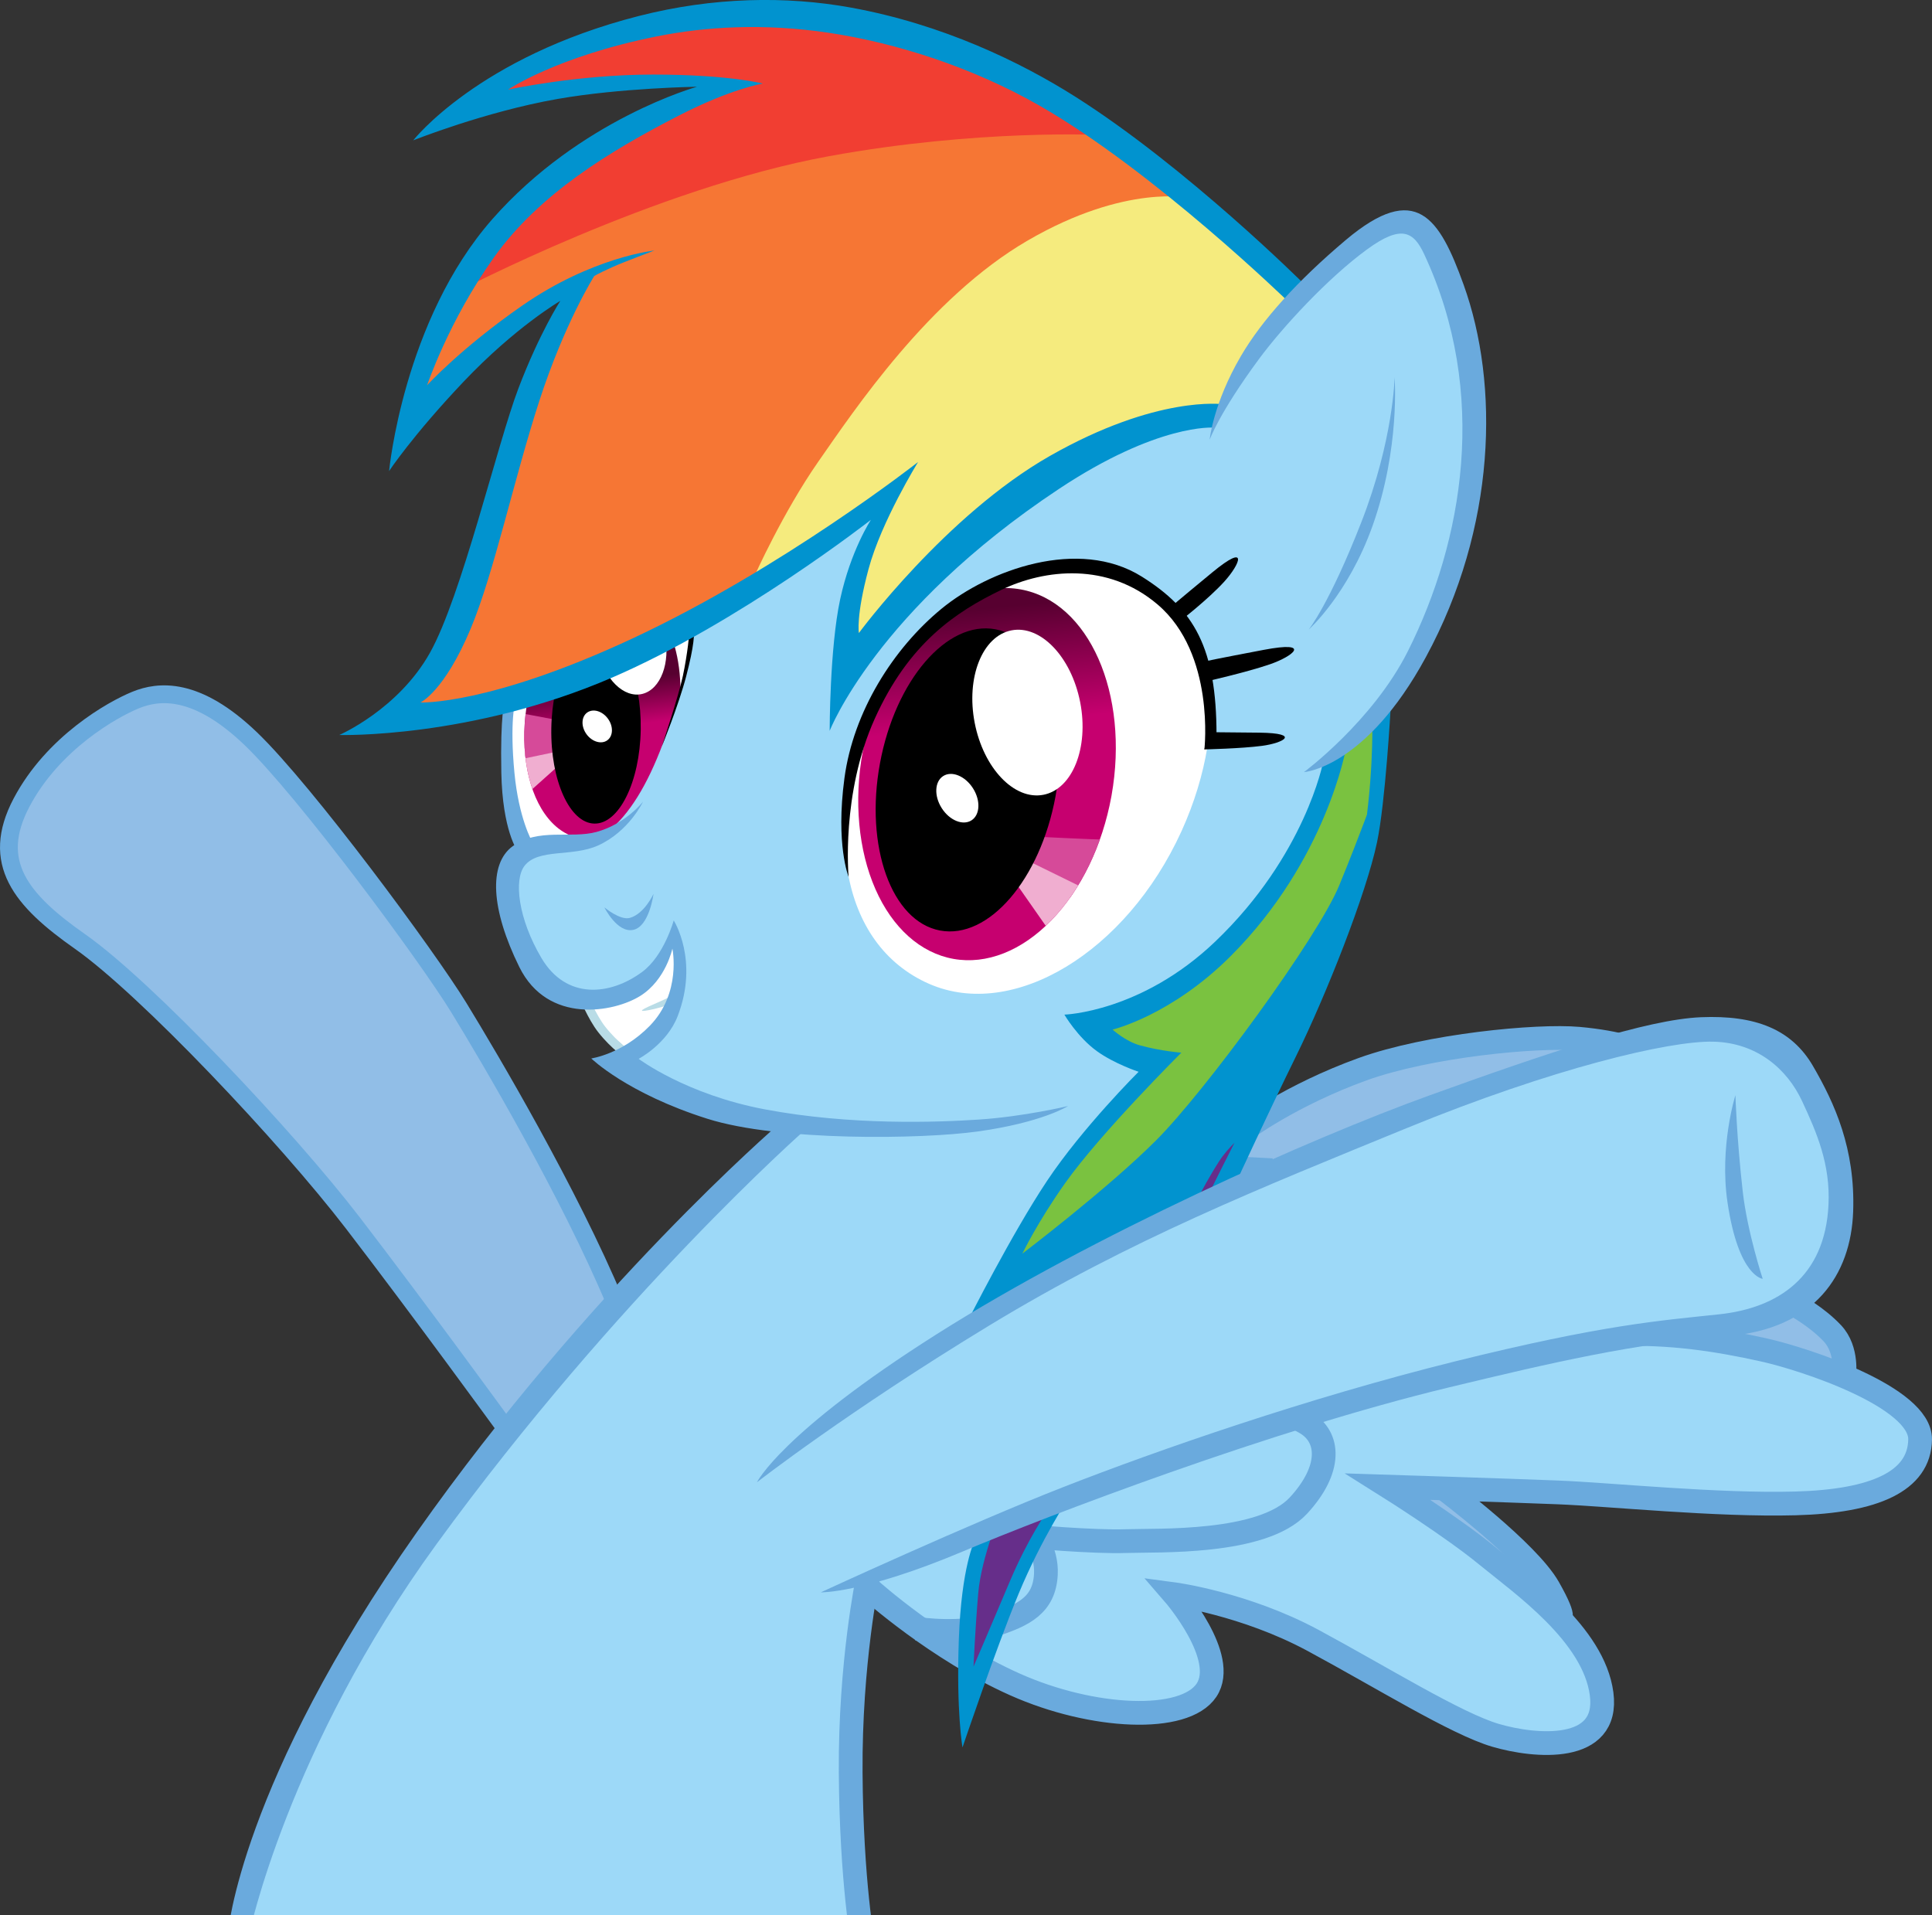
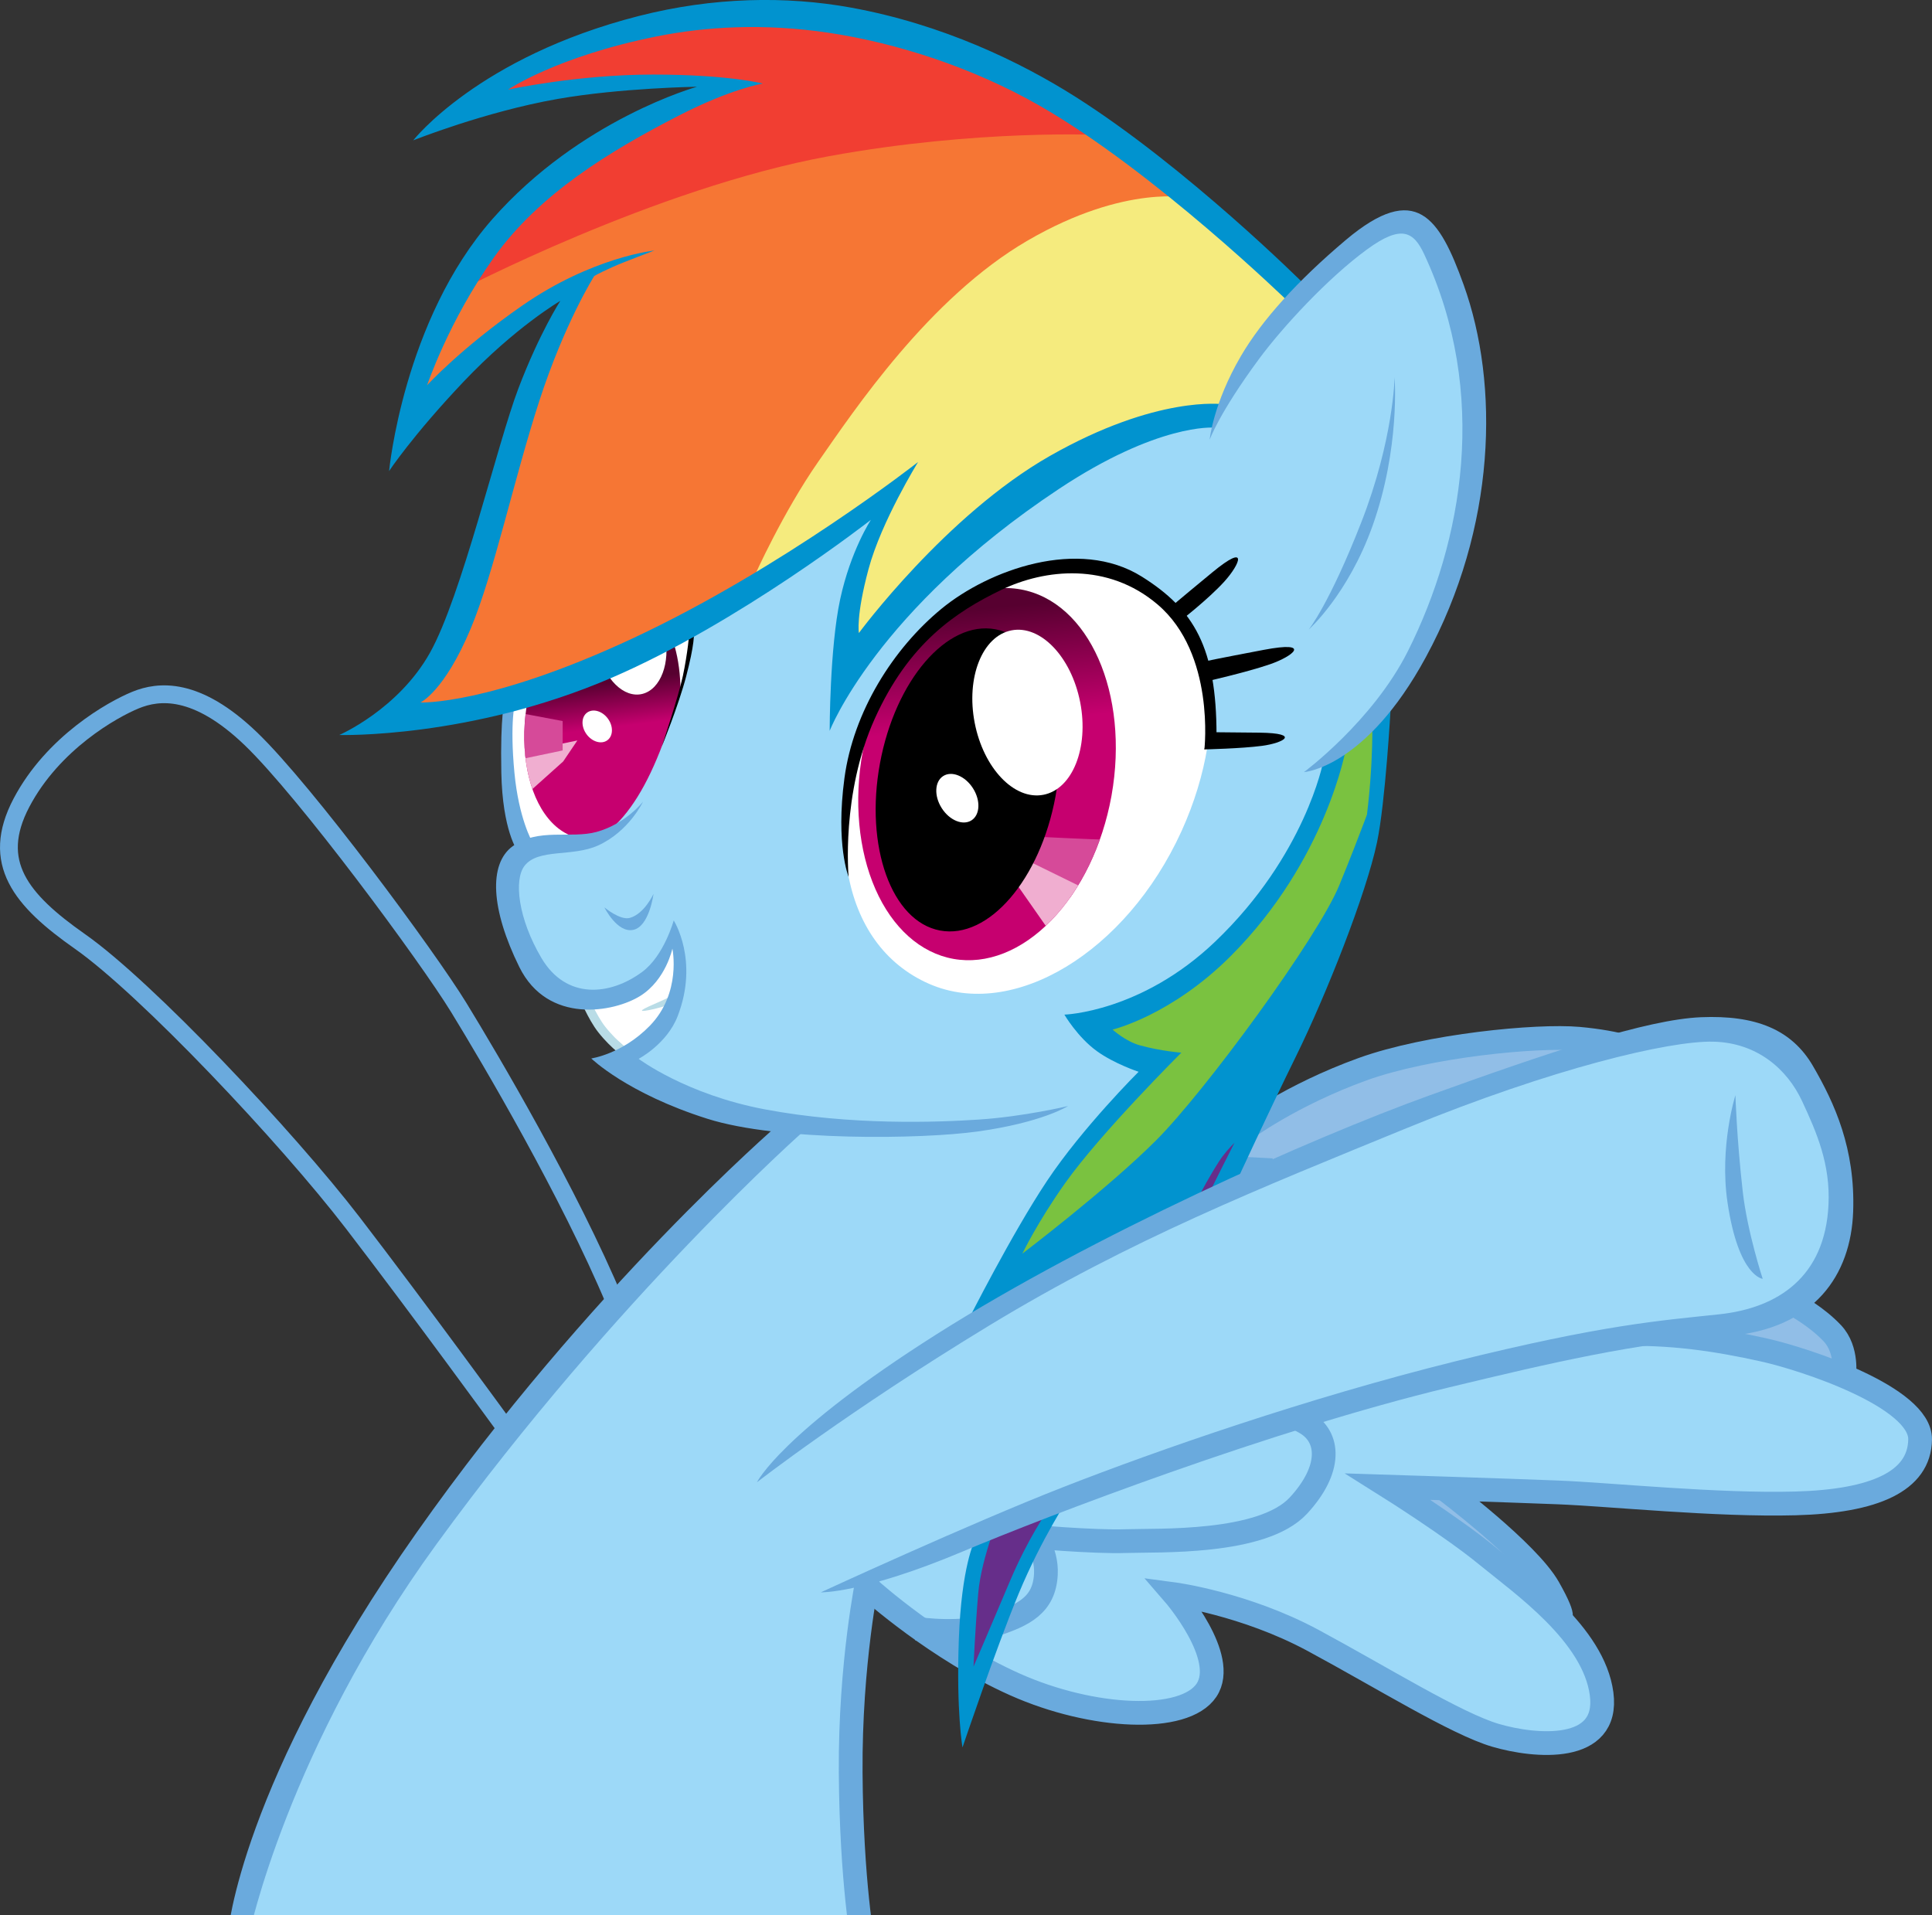
<svg xmlns="http://www.w3.org/2000/svg" xmlns:ns1="http://sodipodi.sourceforge.net/DTD/sodipodi-0.dtd" xmlns:ns2="http://www.inkscape.org/namespaces/inkscape" xmlns:xlink="http://www.w3.org/1999/xlink" id="svg2" ns1:docname="Hugs.svg" ns2:export-filename="C:\Users\cthulhuandyou\Ponies\Vectors\Dashie\Hugs.png" height="3171.2" width="3199.1" ns2:export-xdpi="90" version="1.1" ns2:export-ydpi="90" ns2:version="0.48.3.1 r9886">
  <rect width="100%" height="100%" fill="#333333" stroke="none" />
  <defs id="defs4">
    <linearGradient id="linearGradient3843">
      <stop id="stop3845" stop-color="#c6006f" offset="0" />
      <stop id="stop3847" stop-color="#570030" offset="1" />
    </linearGradient>
    <linearGradient id="linearGradient3857" y2="448.66" xlink:href="#linearGradient3843" gradientUnits="userSpaceOnUse" x2="458.22" y1="461.9" x1="462.46" ns2:collect="always" />
    <clipPath id="clipPath3939" clipPathUnits="userSpaceOnUse">
      <path id="path3941" ns1:rx="23.864853" ns1:ry="38.614143" ns1:type="arc" d="m486.49 457.26a23.865 38.614 0 1 1 -0 -0.153" ns1:open="true" transform="matrix(1.052 .21 -.204 1.084 69.688 -152.33)" ns1:cy="457.255" ns1:cx="462.6246" fill="url(#linearGradient3857)" ns1:end="6.2792304" ns1:start="0" />
    </clipPath>
    <clipPath id="clipPath3961" clipPathUnits="userSpaceOnUse">
      <path id="path3963" d="m483.5 450.39c-10.732 28.699-24.35 38.421-41.239 34.908-14.306-2.976-14.485-36.637-6.989-56.683 9.458-25.292 27.921-40.921 41.239-34.908 7.266 3.28 15.249 5.896 16.06 17.545 0.676 9.704-4.773 27.644-9.071 39.138z" ns1:nodetypes="ssssss" ns2:connector-curvature="0" fill="#fff" />
    </clipPath>
    <clipPath id="clipPath3815" clipPathUnits="userSpaceOnUse">
      <path id="path3817" ns1:rx="39.244427" ns1:ry="59.573746" ns1:type="arc" d="m595.74 478.01a39.244 59.574 0 1 1 -0 -0.236" ns1:open="true" transform="matrix(1.068 .189 -.189 1.046 88.68 -144.39)" ns1:cy="478.01471" ns1:cx="556.49304" fill="url(#linearGradient3819)" ns1:end="6.2792304" ns1:start="0" />
    </clipPath>
    <linearGradient id="linearGradient3819" y2="478.01" xlink:href="#linearGradient3843" gradientUnits="userSpaceOnUse" x2="595.74" y1="478.01" x1="517.25" ns2:collect="always" />
    <linearGradient id="linearGradient3821" y2="427.32" xlink:href="#linearGradient3843" gradientUnits="userSpaceOnUse" x2="543" y1="462.91" x1="553.18" ns2:collect="always" />
  </defs>
  <ns1:namedview id="base" bordercolor="#666666" ns2:pageshadow="2" ns2:window-y="-8" fit-margin-left="0" pagecolor="#ffffff" ns2:window-height="705" ns2:window-maximized="1" ns2:zoom="0.125" ns2:window-x="-8" showgrid="false" borderopacity="1.0" ns2:current-layer="layer1" ns2:cx="1265.4218" ns2:cy="826.80087" fit-margin-top="0" fit-margin-right="0" fit-margin-bottom="-70" ns2:window-width="1360" ns2:pageopacity="0.0" ns2:document-units="px" />
  <g id="layer9" transform="translate(-2855.9 2684.4)" ns2:groupmode="layer" ns2:label="Body fills">
    <path id="path3900" d="m3872.5-534.34 299.82-280.16 484.13-73.725 86.012-14.745-63.895 304.73 1147.7 71.268-132.7 44.235 130.25 41.778 191.68 93.385 17.202 66.352-76.182 68.81-201.52 19.66-267.87-12.288-233.46-17.202-86.012 4.915 78.64 49.15 179.4 142.54s83.555 98.3 81.098 130.25c-2.458 31.948 13.516 121.65-164.65 79.869-178.17-41.778-285.07-148.68-285.07-148.68l-206.43-73.725-29.49 13.516 35.634 73.725s2.458 74.954-2.458 77.411c-4.915 2.458-88.47 22.118-88.47 22.118l-140.08-6.144-144.99-68.81-157.28-98.3-44.235-14.745-12.288 125.33-2.458 245.75 19.66 199.06-1035.8-9.83 51.608-152.36 73.725-191.68 82.326-158.51 113.04-170.8 73.725-94.614 104.44-140.08z" ns2:connector-curvature="0" stroke="#000" stroke-width="4.915px" fill="#9dd9f8" />
    <path id="path3902" d="m5428.1-28.096-22.118-52.836-154.82-137.62-87.241-13.516 103.22 92.156z" ns1:nodetypes="cccccc" ns2:connector-curvature="0" fill="#91bee7" />
    <path id="path3904" d="m5905.5-408.39-4.301-62.666-71.268-54.065-119.19 39.934 6.144 15.974 134.55 52.222z" ns2:connector-curvature="0" stroke="#000" stroke-width="4.915px" fill="#91bee7" />
    <path id="path3906" d="m4969.2-734.53 347.54-152.92 205.05-69.509-97.312-15.639-172.03 24.328-147.71 33.017-206.79 104.26-3.476 74.722z" ns2:connector-curvature="0" stroke="#000" stroke-width="4.915px" fill="#91bee7" />
-     <path id="path3908" d="m3884.9-531.22-71.246-130.33-132.07-250.23-135.54-205.05-184.2-245.02-85.148-92.099s-66.033-93.837-156.39-78.197c-90.361 15.64-140.75 69.509-140.75 69.509s-71.246 64.296-86.886 114.69-34.754 90.361-5.213 137.28c29.541 46.918 137.28 119.9 137.28 119.9l133.8 116.43 102.53 104.26 156.39 187.67 191.15 239.8 83.41 121.64z" ns2:connector-curvature="0" stroke="#000" stroke-width="4.915px" fill="#91bee7" />
  </g>
  <g id="layer8" transform="translate(-2855.9 2684.4)" ns2:groupmode="layer" ns2:label="Body strokes">
    <path id="path3879" d="m4187.7-812.29s-308.18 271.59-608.63 684.23c-247.21 339.51-311.05 648.17-311.05 648.17l-34.754-3.475s20.204-248.59 312.79-663.81c285.31-404.9 597.77-674.23 597.77-674.23z" ns1:nodetypes="csccscc" ns2:connector-curvature="0" fill="#6aaadd" />
    <path id="path3881" d="m4285.4 537.13s-19.66-104.44-20.889-286.3c-1.229-181.85 28.261-321.93 28.261-321.93" ns1:nodetypes="csc" ns2:connector-curvature="0" stroke="#6aaadd" stroke-width="39.32" fill="none" />
    <path id="path3883" d="m3689.9-324.07s-140.38-192.95-249.85-335.44c-109.48-142.49-342.21-389.12-451.81-466.01-97.902-68.675-148.93-130.63-96.803-229.68 52.132-99.05 150.67-154.36 188.9-170 38.23-15.639 100.79-22.59 191.15 64.296 90.361 86.886 291.94 359.71 344.07 444.85 52.131 85.148 182.46 305.84 258.92 488.3" ns1:nodetypes="cssssssc" ns2:connector-curvature="0" stroke="#6aaadd" stroke-width="29.49" fill="none" />
    <path id="path3885" d="m4297.6-51.609s110.34 99.05 238.94 156.39c128.59 57.345 280.64 64.295 317.13 9.557 36.492-54.738-53.869-159-53.869-159s117.3 15.639 230.25 76.459 237.2 138.15 302.36 157.26c65.164 19.115 188.54 30.41 175.51-68.64-13.033-99.05-132.07-181.59-190.28-229.38-58.214-47.787-163.35-113.82-163.35-113.82s192.89 6.082 280.64 9.557c87.755 3.475 262.4 21.721 393.59 18.246 131.2-3.475 205.92-36.492 206.79-106 0.869-69.509-189.41-132.94-260.66-148.57-71.246-15.639-152.05-29.541-249.36-25.197" ns1:nodetypes="csscsssscssssc" ns2:connector-curvature="0" stroke="#6aaadd" stroke-width="39.32" fill="none" />
    <path id="path3887" d="m5248.1-218.43s138.15 103.39 172.03 163.35c33.885 59.951 15.665 48.712 15.665 48.712" ns1:nodetypes="csc" ns2:connector-curvature="0" stroke="#6aaadd" stroke-width="39.32" fill="none" />
    <path id="path3889" d="m4555.9-140.57s110.97 9.874 163.81 8.03c52.836-1.843 226.59 5.705 286.3-58.98 55.399-60.016 52.116-114.11 11.015-137.35-35.772-20.227-117.3-58.638-117.3-58.638" ns1:nodetypes="csssc" ns2:connector-curvature="0" stroke="#6aaadd" stroke-width="39.32" fill="none" />
    <path id="path3891" d="m4375.3 12.687c4.344 0.869 72.55 10.426 124.68-6.082 52.131-16.508 85.148-33.885 87.754-84.279 2.082-40.252-23.459-69.509-23.459-69.509" ns1:nodetypes="cssc" ns2:connector-curvature="0" stroke="#6aaadd" stroke-width="39.32" fill="none" />
    <path id="path3893" d="m5909.3-405.23s6.951-43.443-19.115-71.246-61.689-46.918-61.689-46.918" ns2:connector-curvature="0" stroke="#6aaadd" stroke-width="39.32" fill="none" />
    <path id="path3895" d="m4962.3-746.69-133.8-6.951" ns1:nodetypes="cc" ns2:connector-curvature="0" stroke="#6aaadd" stroke-width="39.32" fill="none" />
    <path id="path3897" d="m4915.7-813.27s77.411-57.751 196.6-100.76c108.53-39.16 288.76-56.522 357.57-50.379 68.81 6.144 101.99 20.889 101.99 20.889" ns1:nodetypes="cssc" ns2:connector-curvature="0" stroke="#6aaadd" stroke-width="39.32" fill="none" />
  </g>
  <g id="layer7" transform="translate(-2855.9 2684.4)" ns2:groupmode="layer" ns2:label="Head fills and mouth">
    <path id="path3866" d="m4534.8-829.24 336.68-72.496 229.81-529.62 39.967-71.246 66.033-103.39 50.394-130.33 33.886-145.97v-139.02l-18.246-136.41-42.574-123.38-48.656-36.492-71.246 29.541-92.968 75.591-206.79 198.1-877.55 284.12-148.28 445.13-58.98 7.372-29.49 43.006 30.719 129.02 36.862 55.294 47.921 23.346 51.608-4.915 51.608-19.66 54.065-72.496 11.059 24.575-2.458 54.065-24.575 67.581-74.954 47.921 77.411 56.522 147.45 36.862 185.54 23.346 135.16-1.229z" ns2:connector-curvature="0" fill="#9dd9f8" />
    <path id="path3870" d="m3891-946.53 59.951-30.41 24.328-73.853s11.295-72.115 6.082-70.378c-5.213 1.738-3.475-1.738-6.951-1.738-3.476 0-18.246 15.639-18.246 15.639s2.607 15.64-8.688 26.066-48.656 37.361-48.656 37.361l-65.164 24.328 1.738 11.295 27.803 37.361z" ns2:connector-curvature="0" stroke="#000" stroke-width="4.915px" fill="#fff" />
    <path id="path3868" d="m3896.5-937.99s-22.199-13.838-44.235-41.778c-16.146-20.472-31.333-57.751-31.333-57.751" ns1:nodetypes="csc" ns2:connector-curvature="0" stroke="#b9dce6" stroke-width="14.745" fill="none" />
    <path id="path3876" d="m3958.2-1018.8c-4.03 1.046-14.625 4.115-17.893 4.872-29.371 6.796-27.063 3.277-2.192-7.45 38.992-16.817 40.667-20.768 40.667-20.768s-13.929 22.137-16.281 21.196c-1.536-0.614-4.301 2.15-4.301 2.15z" ns1:nodetypes="csscsc" ns2:connector-curvature="0" fill="#b9dce6" />
  </g>
  <g id="layer6" transform="translate(-2855.9 2684.4)" ns2:groupmode="layer" ns2:label="Eyes">
    <g id="g3954" transform="matrix(4.915 0 0 4.915 1577.2 -3667)" clip-path="url(#clipPath3961)">
      <path id="path3052" d="m479.64 459.15c0 25.627-8.38 37.751-23.661 40.893-12.944 2.661-23.661-22.993-23.661-40.893 0-22.584 10.593-40.893 23.661-40.893 7.129 0 14.652-0.756 18.99 7.864 3.613 7.18 4.671 22.765 4.671 33.029z" ns1:nodetypes="ssssss" ns2:connector-curvature="0" transform="matrix(1.019 .46 -.419 1.12 186.94 -284.52)" fill="#fff" />
      <g id="g3934" clip-path="url(#clipPath3939)">
        <path id="path3061" ns1:rx="23.864853" ns1:ry="38.614143" ns1:type="arc" d="m486.49 457.26c0 21.326-10.685 38.614-23.865 38.614s-23.865-17.288-23.865-38.614 10.685-38.614 23.865-38.614c13.143 0 23.813 17.195 23.865 38.461" ns1:open="true" transform="matrix(1.052 .21 -.204 1.084 69.688 -152.33)" ns1:cy="457.255" ns1:cx="462.6246" fill="url(#linearGradient3857)" ns1:end="6.2792304" ns1:start="0" />
        <path id="path3063" d="m449.9 456.45-13.612 12.198-1.237-15.203 19.622-4.066z" ns1:nodetypes="ccccc" ns2:connector-curvature="0" fill="#f0aed0" />
        <path id="path3065" d="m449.72 452.74v-9.899l-15.91-3.005 1.591 15.91z" ns1:nodetypes="ccccc" ns2:connector-curvature="0" fill="#d64a99" />
      </g>
    </g>
-     <path id="path3859" ns1:rx="12.75" ns1:ry="25.5" ns1:type="arc" d="m473.5 455.61c0 14.083-5.708 25.5-12.75 25.5s-12.75-11.417-12.75-25.5 5.708-25.5 12.75-25.5c7.022 0 12.722 11.355 12.75 25.399" ns1:open="true" transform="matrix(5.806 .105 -.106 6.143 1216 -4324.5)" ns1:cy="455.61218" ns1:cx="460.75" ns1:end="6.2792304" ns1:start="0" />
    <path id="path3967" ns1:rx="4.7729707" ns1:ry="6.1871843" ns1:type="arc" d="m467.04 448.85c0 3.417-2.137 6.187-4.773 6.187-2.636 0-4.773-2.77-4.773-6.187s2.137-6.187 4.773-6.187c2.629 0 4.763 2.755 4.773 6.163" ns1:open="true" transform="matrix(3.703 -2.708 2.708 3.703 917.55 -1891.8)" ns1:cy="448.84656" ns1:cx="462.27106" fill="#fff" ns1:end="6.2792304" ns1:start="0" />
    <path id="path3969" ns1:rx="12.462757" ns1:ry="17.766058" ns1:type="arc" d="m495.51 435.32c0 9.812-5.58 17.766-12.463 17.766-6.883 0-12.463-7.954-12.463-17.766s5.58-17.766 12.463-17.766c6.864 0 12.436 7.911 12.463 17.696" ns1:open="true" transform="matrix(4.418 -1.096 1.01 4.791 1327.8 -3176.7)" ns1:cy="435.32312" ns1:cx="483.04233" fill="#fff" ns1:end="6.2792304" ns1:start="0" />
    <path id="path3971" d="m3951.7-1448.3s27.812-67.857 40.421-116.26c13.467-51.697 13.945-69.64 12.642-87.451-1.471-20.099-8.689 7.82-8.689 7.82s0.435-16.485 1.303 0c0.435 8.254-2.966 41.978-10.786 79.339-6.778 32.383-34.891 116.55-34.891 116.55z" ns1:nodetypes="csscssc" ns2:connector-curvature="0" />
    <path id="path3017" d="m4812.1-1307.7c-91.413 200.32-278.43 313.32-417.71 252.39-148.99-65.179-180.63-267.16-86.678-473.05 91.413-200.32 284.51-254.24 423.8-193.31 106.98 46.802 148.64 123.56 123.53 274.91-7.491 45.144-21.465 91.666-42.282 137.62" ns1:nodetypes="cssssc" ns2:connector-curvature="0" fill="#fff" />
    <g id="g3810" transform="matrix(4.915 0 0 4.915 1577.2 -3667)" clip-path="url(#clipPath3815)">
      <path id="path3020" ns1:rx="39.244427" ns1:ry="59.573746" ns1:type="arc" d="m595.74 478.01c0 32.902-17.57 59.574-39.244 59.574s-39.244-26.672-39.244-59.574 17.57-59.574 39.244-59.574c21.614 0 39.159 26.529 39.244 59.338" ns1:open="true" transform="matrix(1.068 .189 -.189 1.046 88.68 -144.39)" ns1:cy="478.01471" ns1:cx="556.49304" fill="url(#linearGradient3821)" ns1:end="6.2792304" ns1:start="0" />
      <path id="path3800" d="m603.87 491.45 25.809 17.501 7.071-20.153s1.414-6.364-1.061-6.01c-2.475 0.354-44.548-1.944-44.548-1.944z" ns2:connector-curvature="0" fill="#d64a99" />
      <path id="path3798" d="m604.22 488.8 28.107 13.789-16.794 13.612-17.678-25.279z" ns2:connector-curvature="0" fill="#f0aed0" />
    </g>
    <path id="path3802" ns1:rx="30.935921" ns1:ry="52.502678" ns1:type="arc" d="m611.29 466.35c0 28.996-13.85 52.503-30.936 52.503-17.085 0-30.936-23.506-30.936-52.503 0-28.996 13.85-52.503 30.936-52.503 17.038 0 30.868 23.38 30.936 52.295" ns1:open="true" transform="matrix(4.698 .884 -.874 4.75 2139.4 -4121.2)" ns1:cy="466.34744" ns1:cx="580.35785" ns1:end="6.2792304" ns1:start="0" />
    <path id="path3804" ns1:rx="5.4800773" ns1:ry="7.7781744" ns1:type="arc" d="m585.13 474.66c0 4.296-2.454 7.778-5.48 7.778s-5.48-3.482-5.48-7.778 2.454-7.778 5.48-7.778c3.018 0 5.468 3.464 5.48 7.747" ns1:open="true" transform="matrix(4.715 -3.011 3.011 4.715 278.87 -1855.4)" ns1:cy="474.65594" ns1:cx="579.65076" fill="#fff" ns1:end="6.2792304" ns1:start="0" />
    <path id="path3806" ns1:rx="21.213203" ns1:ry="33.05724" ns1:type="arc" d="m620.84 468.12c0 18.257-9.498 33.057-21.213 33.057s-21.213-14.8-21.213-33.057 9.498-33.057 21.213-33.057c11.683 0 21.167 14.721 21.213 32.927" ns1:open="true" transform="matrix(4.118 -.799 .799 4.118 1713.9 -2953.1)" ns1:cy="468.11523" ns1:cx="599.62653" fill="#fff" ns1:end="6.2792304" ns1:start="0" />
    <path id="path3823" d="m4261.1-1232.4s-21.722-53-6.951-163.35c14.771-110.34 80.799-214.91 160.74-280.64 78.197-64.296 227.14-118.84 331.86-53.106 86.404 54.236 123.53 117.43 123.53 262.53 0 14.785-20.089 23.428-20.089 23.428s18.22-158.34-77.328-239.8c-82.541-70.378-186.8-59.082-258.92-24.328-75.026 36.157-152.92 87.755-209.39 212.87-56.476 125.12-43.443 262.39-43.443 262.39z" ns1:nodetypes="csssscsssc" ns2:connector-curvature="0" />
    <path id="path3825" ns2:connector-curvature="0" d="m4850.2-1443.5s60.9-1.306 95.612-5.913 65.431-20.889-4.301-21.81c-69.732-0.922-84.169-0.614-84.169-0.614z" />
    <path id="path3825-3" d="m4850-1555.3s69.798-15.744 108.67-29.134c38.873-13.39 70.399-39.189-10.09-23.925s-97.037 18.994-97.037 18.994z" ns2:connector-curvature="0" />
    <path id="path3825-1" d="m4809.4-1655.6s47.387-36.679 73.77-65.8c26.384-29.121 40.716-65.194-19.804-15.288-60.521 49.907-72.684 60.66-72.684 60.66z" ns1:nodetypes="csscc" ns2:connector-curvature="0" />
  </g>
  <g id="layer5" transform="translate(-2855.9 2684.4)" ns2:groupmode="layer" ns2:label="Head strokes" fill="#6aaadd">
    <path id="path3045" d="m3920.6-1356.9s-23.224 49.488-74.624 72.58c-42.822 19.239-98.802 4.407-121.49 33.544-17.904 22.994-10.763 87.174 27.928 152.67 41.048 69.487 113.69 62.393 166.94 22.963 36.196-26.798 52.132-85.174 52.132-85.174s42.244 66.018 6.513 158.55c-17.853 46.23-64.593 70.61-64.593 70.61s78.293 59.144 209.51 83.783c142.12 26.686 284.68 21.402 354.37 16.757 74.473-4.965 147.09-22.342 147.09-22.342s-42.495 27.305-150.19 42.202c-92.268 12.763-328.17 16.432-446.84-21.101-133.43-42.202-192.39-99.919-192.39-99.919s51.137-7.155 96.816-53.993c53.084-54.432 37.494-127.85 37.494-127.85s-10.744 51.63-53.009 78.197c-43.443 27.307-153.29 47.787-200.46-47.787-47.166-95.574-51.035-170.53-11.171-199.84 42.202-31.031 96.393-12.172 139-23.796 48.164-13.139 76.969-50.057 76.969-50.057z" ns1:nodetypes="csssscscsscsscscssssc" ns2:connector-curvature="0" />
    <path id="path3047" d="m3712.7-1275.6s-24.825-33.513-26.686-129.71c-1.862-96.195 5.586-118.54 5.586-118.54l17.377 0.621s-9.309 34.134-1.241 118.54c7.252 75.871 29.169 113.57 29.169 113.57z" ns1:nodetypes="csccscc" ns2:connector-curvature="0" />
    <path id="path3049" d="m3856.7-1181.9s21.101 42.822 47.787 37.237c26.686-5.585 33.513-59.579 33.513-59.579s-14.895 32.892-39.098 39.719c-16.172 4.561-42.202-17.377-42.202-17.377z" ns1:nodetypes="cscsc" ns2:connector-curvature="0" />
  </g>
  <g id="layer4" transform="translate(-2855.9 2684.4)" ns2:groupmode="layer" ns2:label="Mane fill">
    <path id="path3040" d="m4269.9-1592.8 61.438-84.257 172.02-161.49 119.36-78.991 165-77.236 80.746-1.755 50.905-87.768 87.768-112.34-215.91-194.84-330.01 47.395s-275.59 259.79-282.61 275.59c-7.021 15.798-161.49 301.92-165 315.96-3.511 14.043 3.511 87.768 3.511 87.768l100.06-61.438 131.65-89.523 57.927-35.107v42.129s-28.086 107.08-36.862 108.83c-8.777 1.755 0 107.08 0 107.08z" ns1:nodetypes="ccccccccccsscccccsc" ns2:connector-curvature="0" fill="#f5eb7e" />
    <path id="path3042" d="m3609.1-2168.6 744.74-242.04 381.06-16.136-260.66-163.84-250.73-69.509-220.94 7.447-191.15 47.166-148.95 67.026 39.719 9.93 119.16-12.412 124.12-7.447h106.75l-96.816 49.649-119.16 71.991-136.53 104.26-89.368 109.23z" ns2:connector-curvature="0" fill="#f13e32" />
    <path id="path3038" d="m4104.9-1729.9s47.354-106.07 106.16-190.33c58.804-84.257 183.43-271.2 346.68-365.99 163.25-94.789 269.45-70.214 269.45-70.214l-147.45-104.44s-204.2-10.068-451.13 35.107c-288.72 52.821-614.37 223.81-614.37 223.81l-65.826 146.57 3.511 36.862 205.38-175.54 52.661-15.798-42.129 99.178-78.113 225.56-51.783 177.29-75.48 153.59-27.208 41.251 35.107 14.92s86.89-28.086 93.034-28.963c6.144-0.878 104.44-28.963 104.44-28.963l114.98-39.496 181.68-93.912z" ns1:nodetypes="cssccscccccccccccscccc" ns2:connector-curvature="0" fill="#f67634" />
    <path id="path3862" d="m4553.2-587.18 266.64-176.94 149.91-162.2 106.9-232.23 50.379-136.39 12.288-109.36 3.686-95.842-68.81 56.522-36.862 83.555-55.294 126.56-100.76 122.88-129.02 83.555-86.012 40.549 49.15 43.006 56.522 22.118s-63.895 70.039-71.268 77.411c-7.372 7.372-84.784 105.67-84.784 105.67l-58.98 95.842-25.804 50.379z" ns2:connector-curvature="0" stroke="#000" stroke-width="4.915px" fill="#7ac240" />
    <path id="path3864" d="m4467.9 115.21 30.41-92.099 59.951-138.15 56.476-90.361 274.56-523.05 23.459-72.115-29.541-6.082-78.197 98.181-13.902 111.21-308.44 469.18-25.197 100.79-0.869 91.23z" ns2:connector-curvature="0" fill="#662e8a" />
  </g>
  <g id="layer3" transform="translate(-2855.9 2684.4)" ns2:groupmode="layer" ns2:label="Mane stroke" fill="#0193cf">
    <path id="path3035" d="m4865.2-1976.3s-91.851-7.447-256.31 101.78c-302.22 200.72-379.19 400.3-379.19 400.3s0-137.16 17.377-217.84 50.89-131.57 50.89-131.57-218.26 170.61-429.15 261.48c-234.47 101.04-451.13 94.789-451.13 94.789s97.422-42.129 150.08-136.04c52.661-93.912 111.47-345.81 146.57-437.96 35.107-92.156 69.336-144.82 69.336-144.82s-74.164 43.006-160.62 134.28c-84.203 88.905-122.87 147.45-122.87 147.45s23.694-249.75 171.04-417.2c145.74-165.62 338.89-219.12 338.89-219.12s-126.46 1.911-230.83 20.187c-119.87 20.99-239.14 68.566-239.14 68.566s107.91-138.04 373.42-205.89c123.64-31.598 244.49-33.352 351.35-13.933 150.96 27.433 280.4 89.77 371.85 147.75 184.69 117.08 377.4 308.94 377.4 308.94l-24.575 30.719s-222.9-216.91-413.39-325.62c-109.07-62.245-234.77-103.2-348.43-120.14-107.34-16-203.33-10.177-284.38 6.044-165.97 33.217-246.34 88.194-246.34 88.194s114.37-25.001 240.2-25.001c125.17 0 181.87 14.921 181.87 14.921s-52.075 8.132-140.3 53.582c-112.38 57.889-230.13 128.91-305.45 234.86-74.674 105.05-110.23 211.08-110.23 211.08s55.746-61.246 157.33-131.78c116.29-80.746 218.98-91.279 218.98-91.279s-51.383 19.271-68.02 26.769c-29.051 13.092-31.706 15.689-31.706 15.689s-48.89 77.27-91.018 207.17c-42.129 129.9-74.816 284.32-113.43 376.48-43.784 104.48-83.166 122.25-83.166 122.25s113.1 5.027 350.92-105.9c248.38-115.85 473.07-292.27 473.07-292.27s-60.923 98.406-82.094 177.4c-21.051 78.545-15.949 105.79-15.949 105.79s143.79-195.08 316.48-293.36c177.35-100.93 286.23-85.498 286.23-85.498z" ns1:nodetypes="cscscscsscscscscsssccssscscsscscscsscscscscc" ns2:connector-curvature="0" />
    <path id="path3853" d="m5046.8-1422.6s-29.44 154.63-178.56 297.2c-122.67 117.29-249.87 121.08-249.87 121.08s21.716 37.283 53.916 60.525c29.086 20.994 68.959 34.089 68.959 34.089s-92.56 92.095-151.54 180.56c-58.98 88.47-131.67 232.87-131.67 232.87s60.786 27.815 151.71-15.191c90.928-43.006-135.76 371.24-135.76 371.24l-4.344 7.385s-21.722 42.14-26.066 162.91c-4.344 120.77 6.082 178.98 6.082 178.98s55.345-163.94 92.968-254.58c38.23-92.099 85.148-162.48 85.148-162.48l276.3-521.31s48.656-106 98.181-206.79 115.69-267.58 133.8-353.62c13.902-66.033 22.59-222.43 22.59-222.43l-30.41 24.328s2.607 103.39-19.115 218.95c-21.721 115.56-161.61 385.77-182.46 424.87-20.852 39.099-79.935 158.13-79.935 158.13l-51.263 108.61-187.67 359.71-17.377 34.754s-32.148 45.181-62.558 117.3c-30.41 72.115-59.951 140.75-59.951 140.75s2.607-60.82 7.82-121.64c5.213-60.82 39.098-139.89 39.098-139.89l99.05-126.85 207.66-363.18 22.59-33.017s14.771-27.803 30.41-52.131c15.64-24.328 41.302-45.199 41.302-45.199l55.142-107.72 101.66-202.44 28.672-92.968 31.279-123.38-2.607-31.279s-20.853 59.082-56.476 145.97c-35.623 86.886-222.43 341.46-303.23 422.26-80.804 80.804-221.56 187.67-221.56 187.67s25.426-52.808 71.246-117.3c59.02-83.066 192.02-215.48 192.02-215.48s-33.14-2.387-68.64-12.164c-23.881-6.577-45.181-26.066-45.181-26.066s96.831-22.978 195.49-121.64c159.02-159.02 191.15-344.94 191.15-344.94z" ns1:nodetypes="cscscscsccscsccssccssccccscsccccsccccccsscscscscc" ns2:connector-curvature="0" />
  </g>
  <g id="layer2" ns2:label="Ear stroke and top arm" ns2:groupmode="layer" transform="translate(-2855.9 2684.4)">
    <path id="path3028" d="m5015.1-1405.9s102.16-6.634 201.87-190.46c116.52-214.81 122.2-450.98 62.315-617.01-39.736-110.17-78.482-171.78-194.84-73.725-80.73 68.026-139.39 133.43-173.78 192.27-46.097 78.886-51.783 138.61-51.783 138.61s15.34-43.755 81.632-133.61c38.295-51.906 113.53-133.82 179.17-181.72 56.784-41.433 76.937-29.409 94.393 7.956 107.73 230.59 64.226 475.59-26.732 657.05-58.256 116.22-172.24 200.62-172.24 200.62z" ns1:nodetypes="csssscssssc" ns2:connector-curvature="0" fill="#6aaadd" />
    <path id="path3030" d="m5023-1642s65.152-58.01 105.76-172.02c45.639-128.14 36.424-245.75 36.424-245.75s-1.755 103.57-55.294 240.48c-52.826 135.1-86.89 177.29-86.89 177.29z" ns1:nodetypes="cscsc" ns2:connector-curvature="0" fill="#6aaadd" />
    <path id="path3860" d="m4247.2-60.298 162.48-51.263 137.28-62.558 724.63-245.89 406.63-72.984 110.99-14.474 70.807-53.297 47.307-111.82-8.601-82.326-33.791-101.99-66.352-90.928-86.012-28.876-106.9 3.072-295.51 89.084-412.86 168.34-301.04 149.91-185.54 108.13-235.92 164.65-120.42 115.5z" ns2:connector-curvature="0" fill="#9dd9f8" />
    <path id="path3855" d="m4109.3-229.99s39.616-81.8 297.65-245.22c258.04-163.42 619.29-324.54 817.12-395.81 197.83-71.268 358.8-125.33 448.49-129.02 89.699-3.686 149.91 19.66 185.54 81.098 35.634 61.438 70.039 136.39 66.352 240.84-3.686 104.44-63.55 194.51-208.08 205.97-155.29 12.313-290.25 43.903-460.48 84.875-295.8 71.192-665.86 212.94-805.94 271.92-164.93 69.443-234.97 67.639-234.97 67.639s244.8-113.1 402.08-174.54c157.28-61.438 404.22-147.37 649.24-208.19s339.1-67.262 436.41-77.688c97.312-10.426 175.16-61.828 180.9-181.39 3.228-67.277-19.536-119.74-43.864-171.87-24.328-52.132-73.853-96.443-146.84-98.181-72.984-1.738-266.74 44.312-508.28 143.36-241.54 99.05-456.15 184.2-690.74 326.69s-384.6 259.52-384.6 259.52z" ns1:nodetypes="csssssssscssssssssc" ns2:connector-curvature="0" fill="#6aaadd" />
    <path id="path3857" d="m5729.5-870.94s-26.935 85.148-13.033 178.12c18.336 122.63 58.213 125.98 58.213 125.98s-25.414-77.501-33.016-144.23c-10.003-87.803-12.164-159.87-12.164-159.87z" ns1:nodetypes="cscsc" ns2:connector-curvature="0" fill="#6aaadd" />
  </g>
</svg>